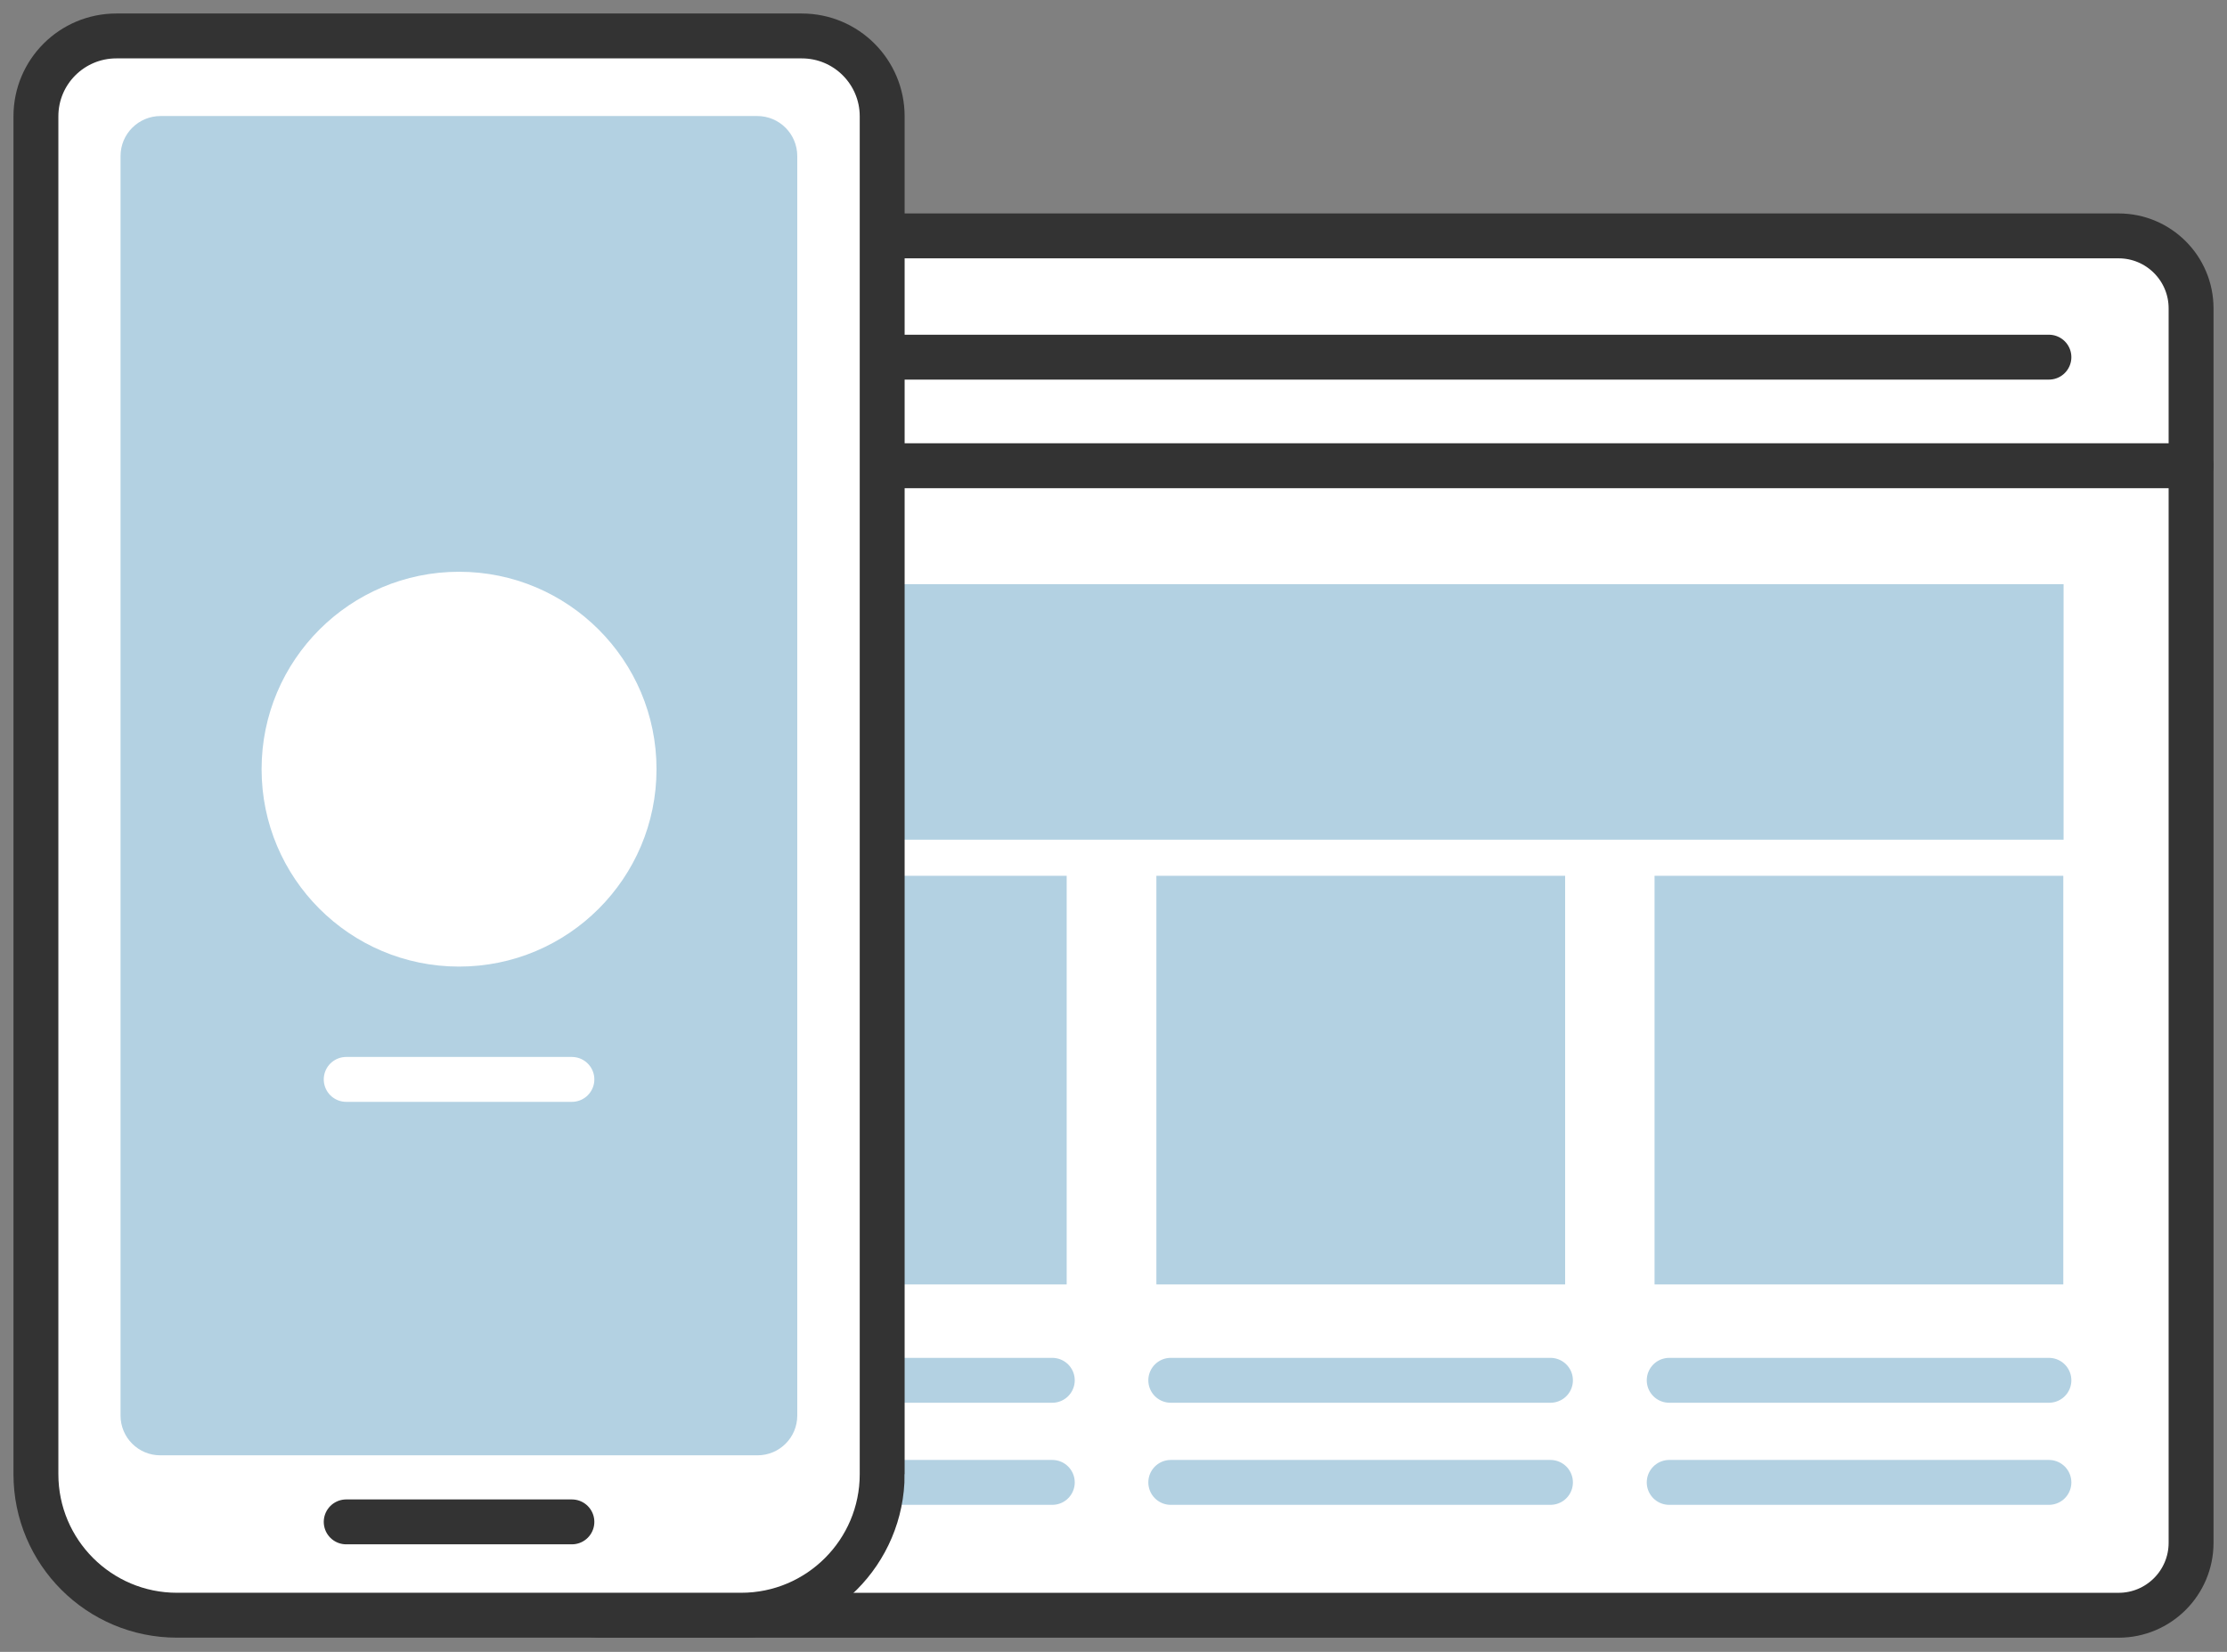
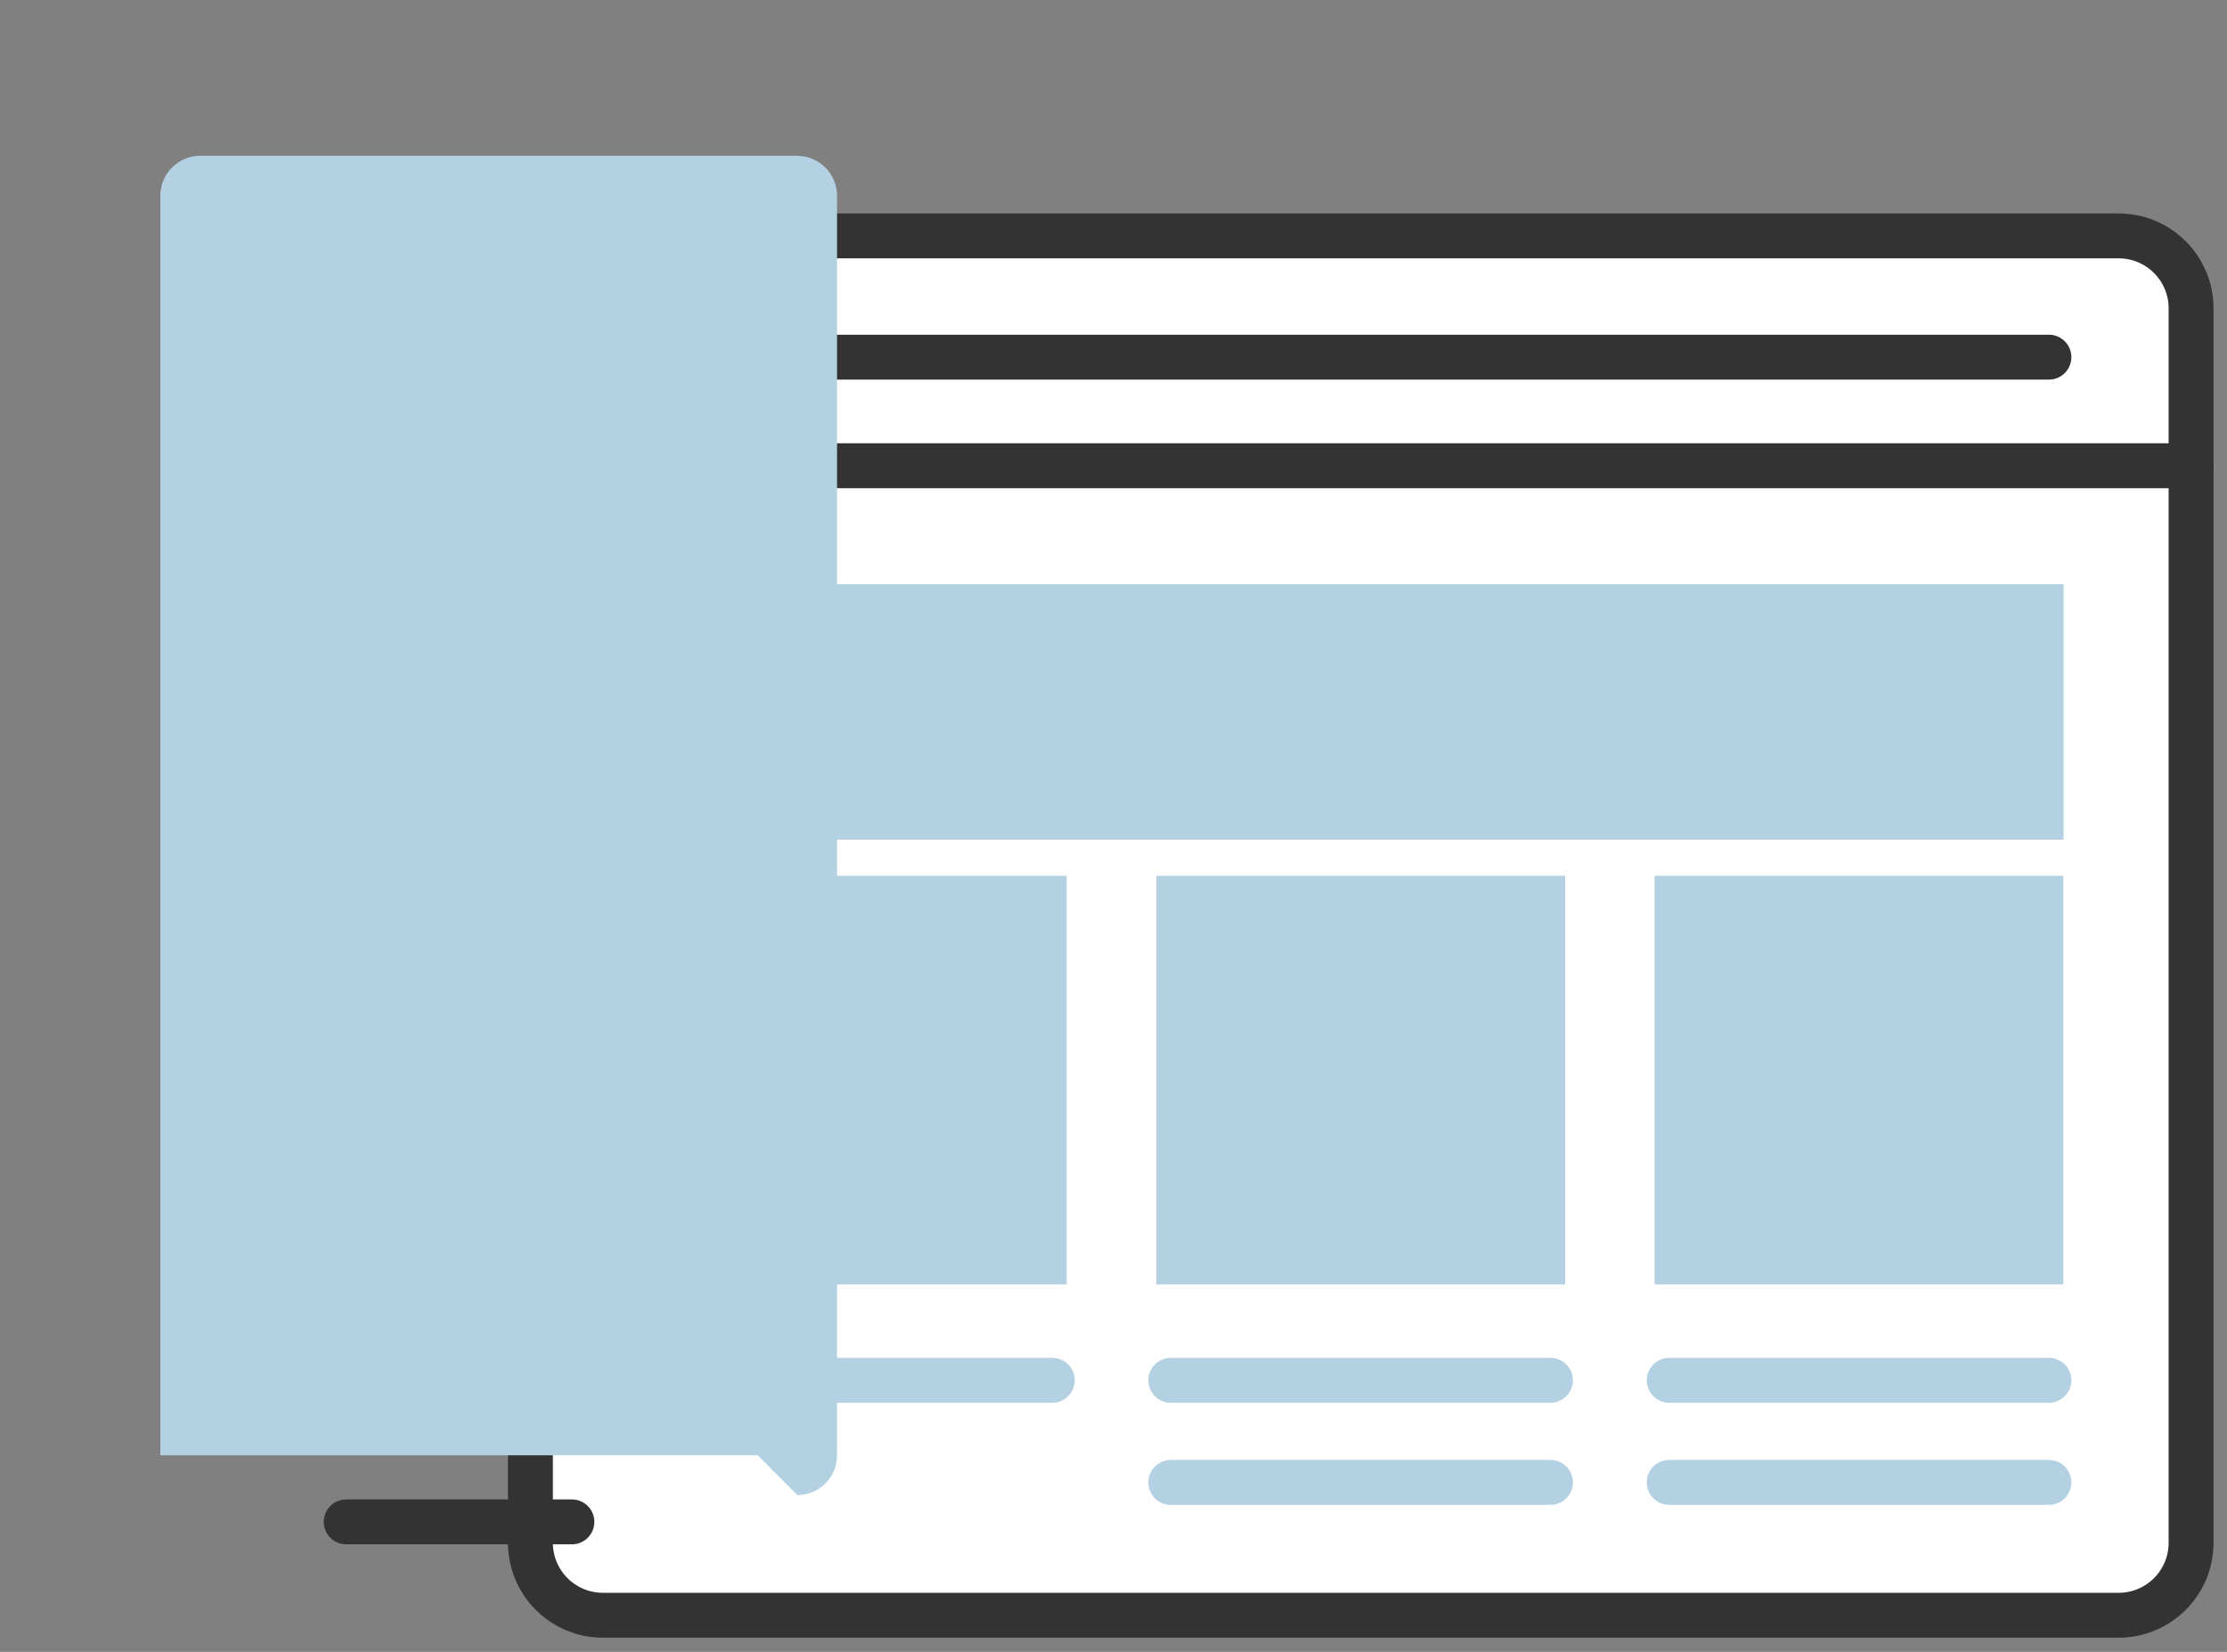
<svg xmlns="http://www.w3.org/2000/svg" fill="none" height="92" viewBox="0 0 124 92" width="124">
  <rect x="0" y="0" width="124" height="92" fill="#808080" stroke="none" />
  <path d="m117.964 13.138h-84.393c-2.229 0-4.037 1.807-4.037 4.037v68.749c0 2.229 1.807 4.037 4.037 4.037h84.393c2.229 0 4.036-1.807 4.036-4.037v-68.749c0-2.229-1.807-4.037-4.036-4.037z" fill="#fff" stroke="#333" stroke-miterlimit="10" stroke-width="2.5" />
  <path d="m114.084 19.892h-76.649" stroke="#333" stroke-linecap="round" stroke-miterlimit="10" stroke-width="2.5" />
  <path d="m114.901 32.536h-78.267v14.23h78.267z" fill="#b3d1e2" />
  <path d="m114.885 48.777h-22.759v22.759h22.759z" fill="#b3d1e2" />
  <path d="m92.942 76.876h21.142" stroke="#b3d1e2" stroke-linecap="round" stroke-miterlimit="10" stroke-width="2.5" />
  <path d="m92.942 82.562h21.142" stroke="#b3d1e2" stroke-linecap="round" stroke-miterlimit="10" stroke-width="2.5" />
  <path d="m87.147 48.777h-22.759v22.759h22.759z" fill="#b3d1e2" />
  <path d="m65.189 76.876h21.141" stroke="#b3d1e2" stroke-linecap="round" stroke-miterlimit="10" stroke-width="2.5" />
  <path d="m65.189 82.562h21.141" stroke="#b3d1e2" stroke-linecap="round" stroke-miterlimit="10" stroke-width="2.5" />
  <path d="m59.393 48.777h-22.759v22.759h22.759z" fill="#b3d1e2" />
  <g stroke-miterlimit="10" stroke-width="2.5">
    <path d="m37.435 76.876h21.157" stroke="#b3d1e2" stroke-linecap="round" />
-     <path d="m37.435 82.562h21.157" stroke="#b3d1e2" stroke-linecap="round" />
    <path d="m122 25.939h-92.466" stroke="#333" stroke-linecap="round" />
-     <path d="m49.12 82.106v-75.628c0-2.466-1.995-4.476-4.476-4.476h-38.168c-2.466 0-4.476 1.995-4.476 4.476v75.628c0 4.335 3.518 7.853 7.853 7.853h31.414c4.335 0 7.853-3.518 7.853-7.853z" fill="#fff" stroke="#333" />
  </g>
-   <path d="m42.194 81.054h-33.267c-1.225 0-2.215-.99-2.215-2.215v-70.147c0-1.241 1.005-2.23 2.23-2.23h33.22c1.241 0 2.23 1.005 2.23 2.23v70.147c0 1.225-.99 2.215-2.215 2.215z" fill="#b3d1e2" />
-   <path d="m25.56 53.834c6.072 0 10.995-4.923 10.995-10.995 0-6.072-4.923-10.995-10.995-10.995s-10.995 4.923-10.995 10.995c0 6.072 4.923 10.995 10.995 10.995z" fill="#fff" />
-   <path d="m19.277 60.117h12.566" stroke="#fff" stroke-linecap="round" stroke-miterlimit="10" stroke-width="2.5" />
+   <path d="m42.194 81.054h-33.267v-70.147c0-1.241 1.005-2.23 2.23-2.23h33.22c1.241 0 2.23 1.005 2.23 2.23v70.147c0 1.225-.99 2.215-2.215 2.215z" fill="#b3d1e2" />
  <path d="m19.277 84.761h12.566" stroke="#333" stroke-linecap="round" stroke-miterlimit="10" stroke-width="2.5" />
</svg>